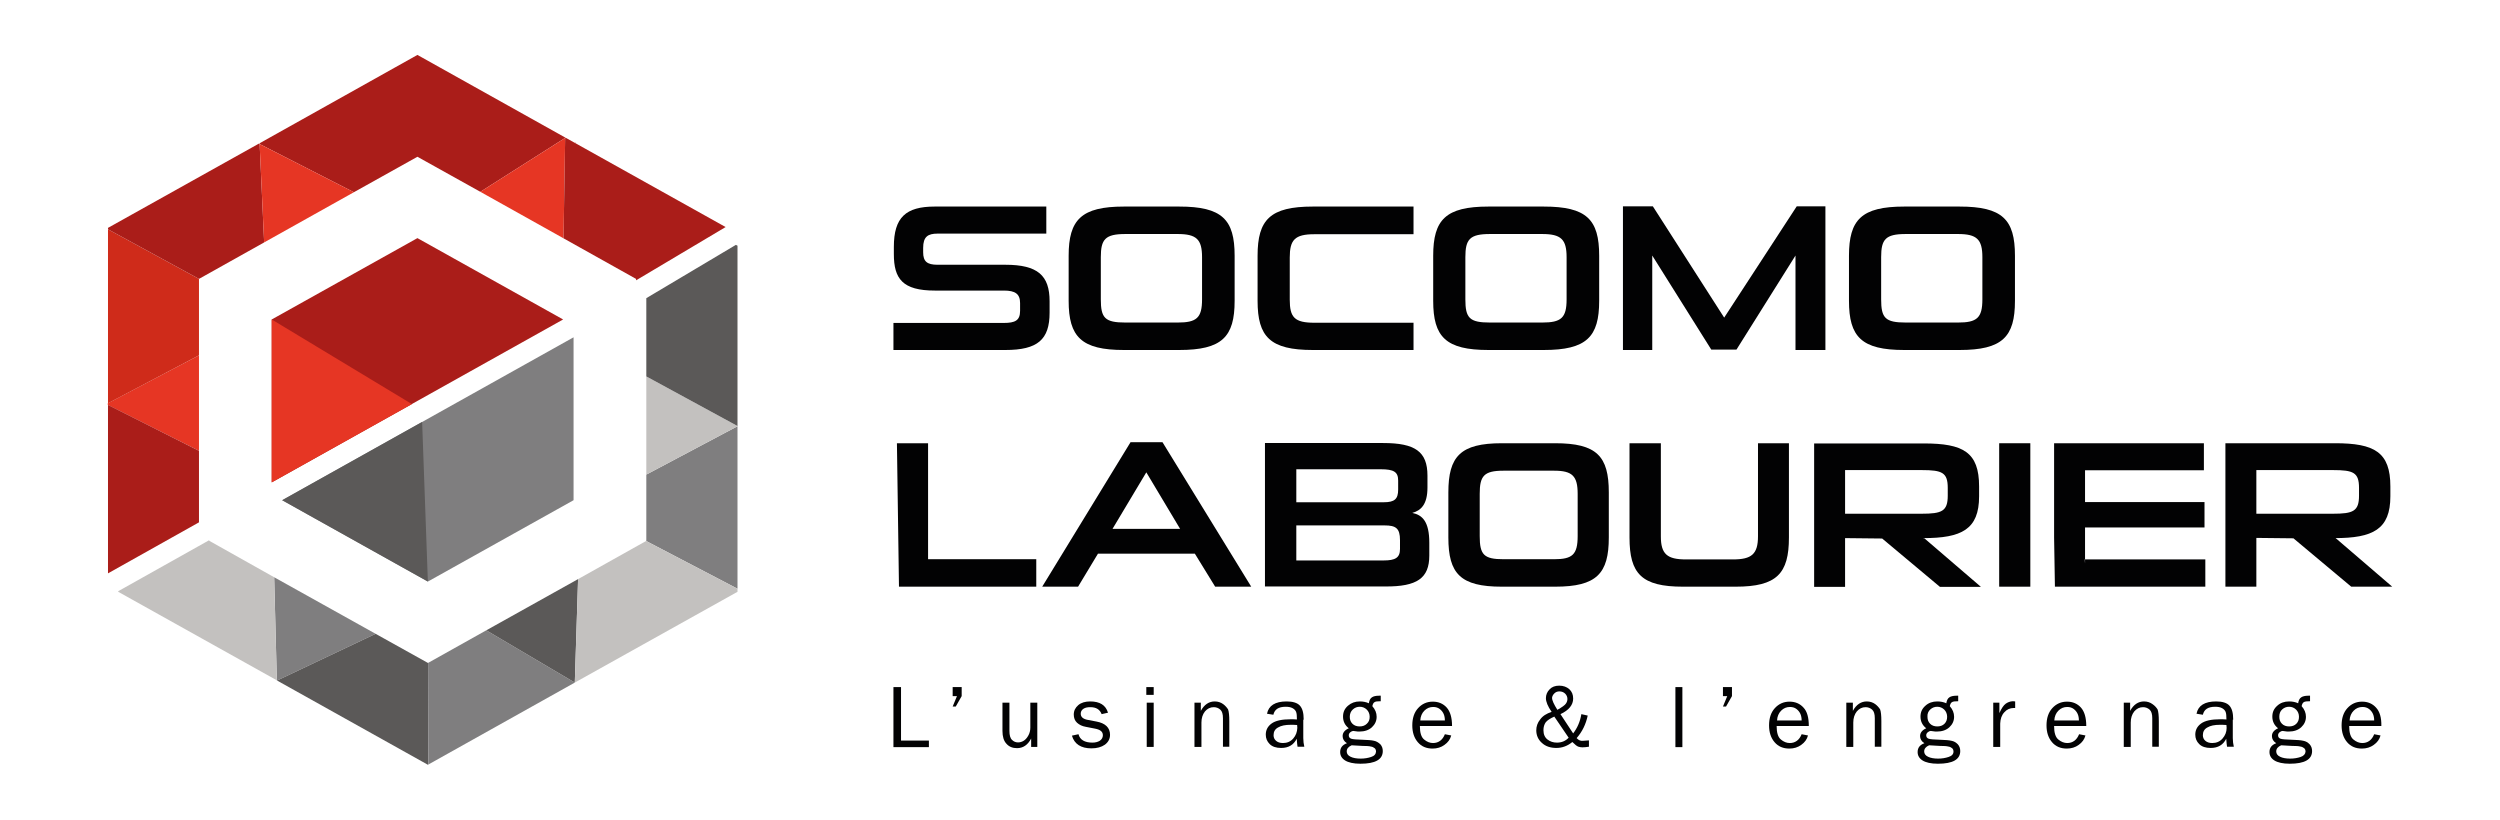
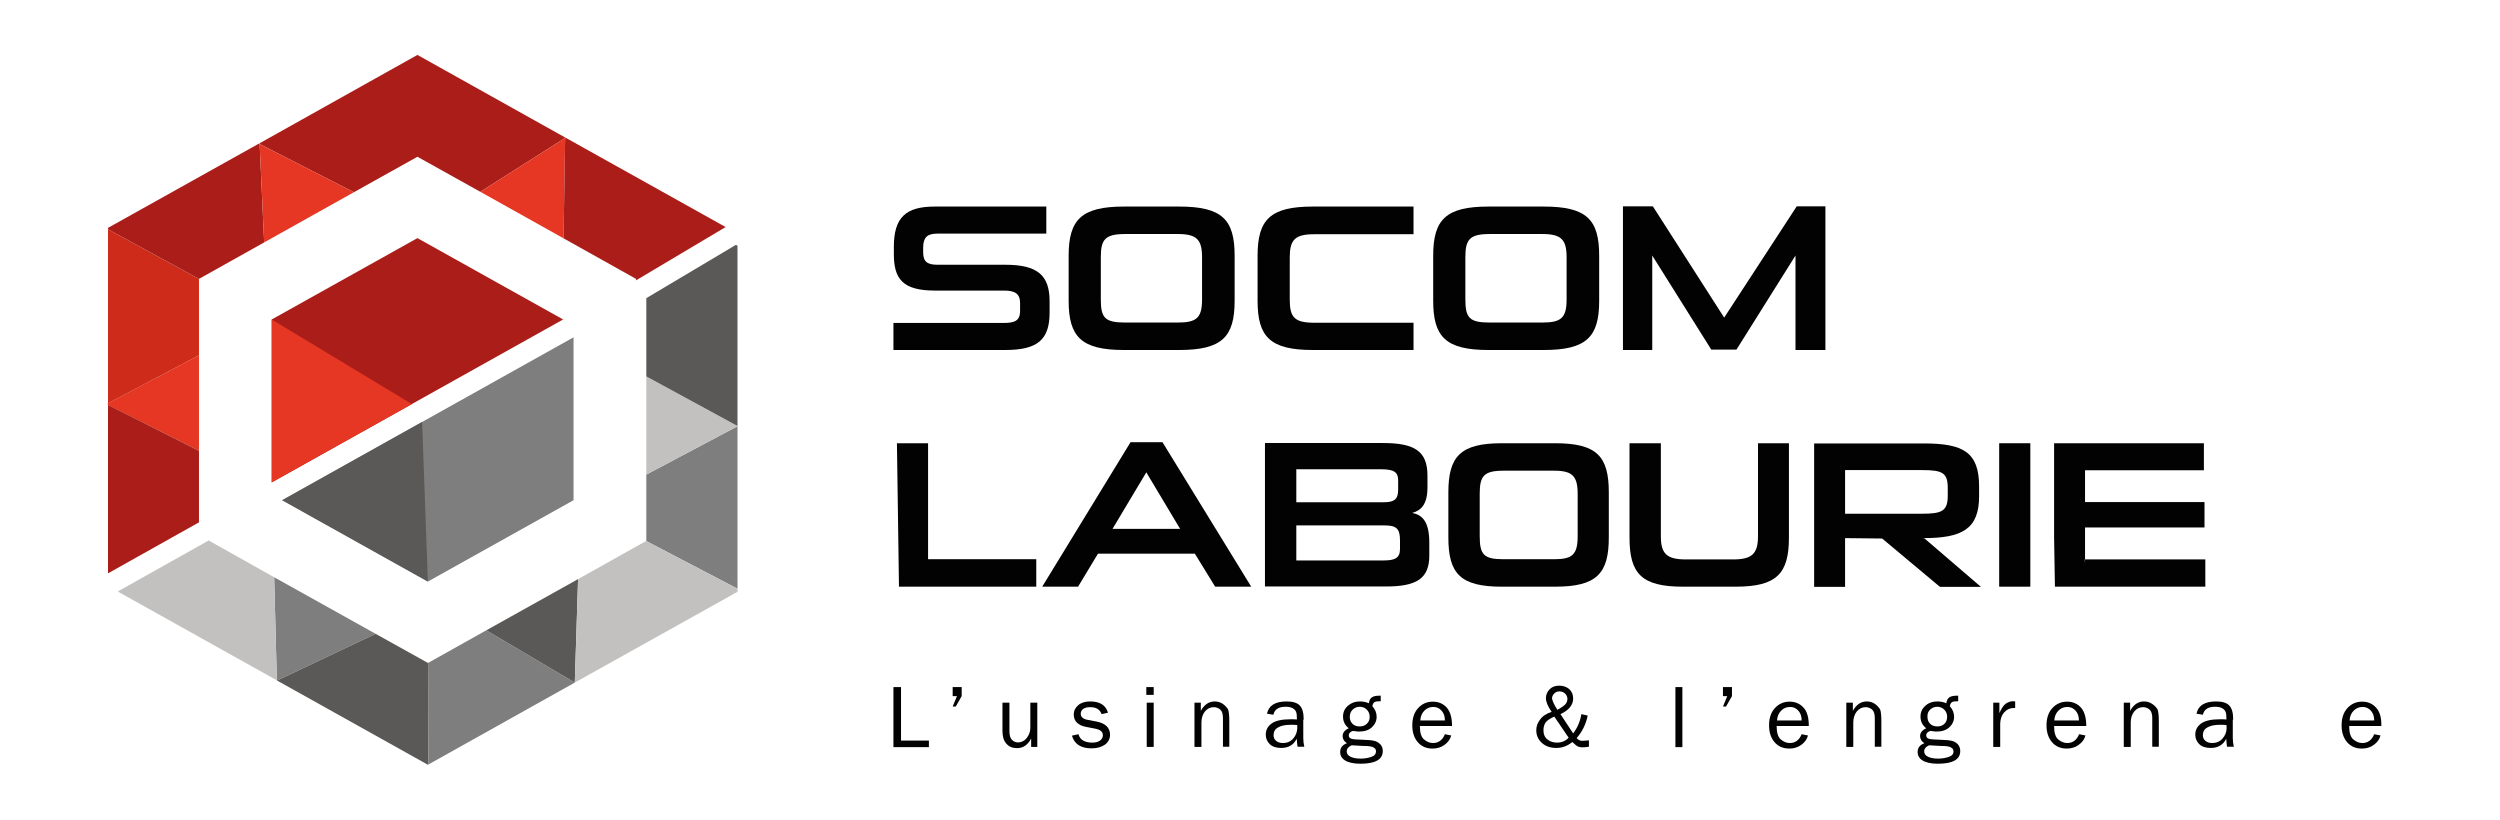
<svg xmlns="http://www.w3.org/2000/svg" version="1.1" id="Calque_1" x="0px" y="0px" viewBox="0 0 122 40" style="enable-background:new 0 0 122 40;" xml:space="preserve">
  <style type="text/css">
	.st0{fill:#AA1D19;}
	.st1{fill:#7F7E7F;}
	.st2{fill:#5B5958;}
	.st3{fill:#E63624;}
	.st4{fill:#CF2B1A;}
	.st5{fill:#C3C1BF;}
	.st6{fill:#020203;}
</style>
  <g>
    <polygon class="st0" points="13.26,23.54 13.26,15.59 20.37,11.62 27.48,15.59  " />
    <polygon class="st1" points="27.99,24.41 20.88,28.38 13.77,24.41 27.99,16.46  " />
    <polygon class="st2" points="20.88,28.38 13.77,24.41 20.6,20.59  " />
    <polygon class="st3" points="13.26,23.54 13.26,15.59 20.1,19.72  " />
    <polygon class="st1" points="13.38,28.17 13.51,33.2 13.52,33.21 18.33,30.93  " />
    <polygon class="st4" points="13.13,7.25 13.18,7.27 13.17,7.23  " />
    <polygon class="st2" points="13.52,33.21 20.88,37.32 20.9,37.31 20.89,32.35 20.88,32.35 18.33,30.93  " />
    <polygon class="st1" points="20.89,32.35 20.9,37.31 28.05,33.31 23.73,30.76  " />
    <polygon class="st2" points="23.73,30.76 28.05,33.31 28.05,33.31 28.21,28.26  " />
    <polygon class="st5" points="10.21,26.39 10.21,26.36 5.77,28.85 5.77,28.88 13.51,33.2 13.38,28.17  " />
    <polygon class="st3" points="5.26,19.68 5.26,19.76 9.71,22 9.71,17.34  " />
    <polygon class="st4" points="5.27,19.68 9.71,17.34 9.71,13.61 5.27,11.19  " />
    <polygon class="st0" points="5.27,11.12 5.27,11.19 9.71,13.61 9.71,13.61 12.89,11.83 12.67,7.03 12.63,7.01  " />
    <polygon class="st0" points="5.27,27.98 9.71,25.49 9.71,22 5.27,19.76  " />
    <polygon class="st4" points="28.08,6.98 28.11,6.96 28.08,6.95  " />
    <polygon class="st0" points="20.37,2.68 12.67,6.99 12.67,7.03 17.27,9.38 20.37,7.65 23.44,9.36 27.58,6.73 27.58,6.71  " />
    <polygon class="st3" points="12.67,7.03 12.89,11.83 17.27,9.38  " />
    <polygon class="st3" points="27.58,6.73 23.44,9.36 27.5,11.63  " />
    <polygon class="st1" points="31.54,23.16 31.54,26.39 31.53,26.4 35.99,28.73 35.99,20.8  " />
    <polygon class="st5" points="31.54,23.16 35.99,20.8 35.99,20.79 31.54,18.37  " />
    <polygon class="st5" points="28.21,28.26 28.05,33.31 35.99,28.88 35.99,28.73 31.53,26.4  " />
    <polygon class="st6" points="43.97,33.53 43.6,33.53 43.6,36.46 45.33,36.46 45.33,36.14 43.97,36.14  " />
    <polygon class="st6" points="46.49,33.53 46.49,33.97 46.7,33.97 46.49,34.48 46.64,34.48 46.93,33.97 46.93,33.53  " />
    <g>
      <path class="st6" d="M50.28,35.51c0,0.13-0.03,0.26-0.09,0.37c-0.06,0.11-0.13,0.2-0.22,0.26c-0.09,0.06-0.19,0.09-0.29,0.09    c-0.11,0-0.21-0.04-0.29-0.12c-0.09-0.08-0.13-0.23-0.13-0.44v-1.38h-0.34v1.38c0,0.27,0.06,0.48,0.19,0.62    c0.13,0.15,0.3,0.22,0.52,0.22c0.3,0,0.53-0.16,0.69-0.47v0.41h0.3v-2.16h-0.34V35.51z" />
      <path class="st6" d="M53.5,35.21l-0.42-0.08c-0.22-0.04-0.34-0.14-0.34-0.3c0-0.1,0.04-0.18,0.13-0.24    c0.09-0.06,0.2-0.08,0.34-0.08c0.28,0,0.46,0.11,0.55,0.34l0.31-0.07c-0.11-0.37-0.4-0.55-0.87-0.55c-0.24,0-0.44,0.06-0.58,0.18    c-0.14,0.12-0.22,0.27-0.22,0.46c0,0.16,0.05,0.3,0.16,0.4c0.11,0.1,0.25,0.17,0.43,0.2l0.46,0.09c0.25,0.05,0.37,0.15,0.37,0.32    c0,0.11-0.05,0.2-0.15,0.27c-0.1,0.06-0.22,0.09-0.36,0.09c-0.38,0-0.61-0.14-0.68-0.41l-0.32,0.07c0.12,0.41,0.44,0.62,0.95,0.62    c0.27,0,0.49-0.06,0.66-0.18c0.16-0.12,0.25-0.28,0.25-0.48C54.17,35.51,53.94,35.29,53.5,35.21" />
      <rect x="55.96" y="34.29" class="st6" width="0.34" height="2.16" />
      <rect x="55.94" y="33.53" class="st6" width="0.36" height="0.38" />
      <path class="st6" d="M59.69,34.36c-0.11-0.08-0.25-0.13-0.41-0.13c-0.28,0-0.51,0.15-0.68,0.46v-0.4h-0.31v2.16h0.34v-1.19    c0-0.22,0.06-0.4,0.17-0.54c0.12-0.14,0.26-0.21,0.43-0.21c0.12,0,0.23,0.04,0.32,0.12c0.09,0.08,0.13,0.22,0.13,0.42v1.39h0.31    v-1.25c0-0.27-0.02-0.46-0.06-0.57C59.88,34.54,59.8,34.44,59.69,34.36" />
      <path class="st6" d="M63.62,35.12c0-0.33-0.06-0.55-0.19-0.69c-0.12-0.13-0.34-0.2-0.64-0.2c-0.56,0-0.88,0.2-0.96,0.6l0.31,0.05    c0.06-0.26,0.25-0.39,0.6-0.39c0.14,0,0.25,0.02,0.34,0.07c0.09,0.05,0.14,0.11,0.17,0.18c0.03,0.08,0.04,0.2,0.04,0.37    c-0.13-0.01-0.23-0.01-0.29-0.01c-0.45,0-0.76,0.07-0.95,0.21c-0.19,0.14-0.28,0.32-0.28,0.54c0,0.18,0.06,0.33,0.19,0.46    c0.13,0.13,0.32,0.19,0.56,0.19c0.36,0,0.61-0.15,0.76-0.45c0.01,0.19,0.03,0.32,0.04,0.39h0.33c-0.03-0.13-0.05-0.27-0.05-0.42    V35.12z M63.11,36.04c-0.13,0.15-0.3,0.22-0.5,0.22c-0.15,0-0.26-0.04-0.34-0.11c-0.08-0.07-0.12-0.16-0.12-0.27    c0-0.17,0.07-0.3,0.22-0.38c0.15-0.09,0.35-0.13,0.62-0.13c0.07,0,0.18,0,0.31,0.01c0,0.05,0.01,0.1,0.01,0.14    C63.3,35.72,63.24,35.89,63.11,36.04" />
      <path class="st6" d="M67.05,36.15c-0.12-0.03-0.3-0.04-0.55-0.05c-0.29-0.01-0.48-0.02-0.56-0.05c-0.08-0.03-0.12-0.08-0.12-0.17    c0-0.06,0.03-0.11,0.08-0.15c0.05-0.04,0.1-0.06,0.14-0.06c0.02,0,0.07,0.01,0.15,0.02c0.04,0.01,0.09,0.01,0.15,0.01    c0.25,0,0.46-0.07,0.61-0.21c0.15-0.14,0.23-0.31,0.23-0.51c0-0.19-0.07-0.36-0.21-0.52c0.02-0.09,0.05-0.16,0.1-0.19    c0.05-0.04,0.15-0.05,0.31-0.05v-0.27c-0.04,0-0.07,0-0.08,0c-0.16,0-0.28,0.03-0.35,0.08c-0.08,0.05-0.13,0.15-0.15,0.29    c-0.13-0.06-0.28-0.09-0.44-0.09c-0.23,0-0.42,0.07-0.58,0.21c-0.16,0.14-0.24,0.31-0.24,0.53c0,0.23,0.09,0.42,0.28,0.57    c-0.2,0.09-0.3,0.22-0.3,0.38c0,0.14,0.07,0.26,0.21,0.35c-0.22,0.08-0.33,0.22-0.33,0.43c0,0.17,0.08,0.31,0.24,0.41    c0.16,0.1,0.41,0.16,0.75,0.16c0.73,0,1.09-0.21,1.09-0.62c0-0.13-0.04-0.24-0.12-0.33C67.26,36.23,67.16,36.17,67.05,36.15     M66.02,34.62c0.1-0.09,0.21-0.13,0.34-0.13c0.13,0,0.25,0.05,0.34,0.14c0.09,0.09,0.14,0.21,0.14,0.35    c0,0.14-0.04,0.25-0.14,0.34c-0.09,0.09-0.21,0.13-0.35,0.13c-0.14,0-0.26-0.04-0.35-0.13c-0.09-0.09-0.13-0.2-0.13-0.34    C65.87,34.83,65.92,34.71,66.02,34.62 M66.91,36.94c-0.15,0.05-0.32,0.08-0.51,0.08c-0.2,0-0.37-0.03-0.49-0.09    c-0.13-0.06-0.19-0.15-0.19-0.26c0-0.13,0.08-0.23,0.24-0.3c0.11,0.01,0.29,0.02,0.52,0.03c0.2,0,0.34,0.01,0.41,0.03    c0.08,0.01,0.14,0.04,0.19,0.08c0.05,0.04,0.07,0.1,0.07,0.17C67.14,36.8,67.07,36.89,66.91,36.94" />
      <path class="st6" d="M70.6,34.53c-0.17-0.19-0.4-0.29-0.68-0.29c-0.29,0-0.53,0.11-0.72,0.32c-0.19,0.21-0.28,0.49-0.28,0.84    c0,0.34,0.09,0.61,0.27,0.82c0.18,0.21,0.42,0.31,0.72,0.31c0.22,0,0.42-0.06,0.58-0.18c0.17-0.12,0.28-0.27,0.33-0.46l-0.31-0.06    c-0.11,0.28-0.31,0.43-0.58,0.43c-0.15,0-0.3-0.06-0.43-0.17c-0.14-0.11-0.21-0.33-0.21-0.66h1.57    C70.86,35.02,70.77,34.72,70.6,34.53 M69.31,35.16c0.01-0.2,0.08-0.36,0.2-0.48c0.12-0.12,0.26-0.18,0.43-0.18    c0.12,0,0.23,0.03,0.32,0.1c0.09,0.07,0.15,0.15,0.19,0.24c0.04,0.09,0.06,0.2,0.06,0.32H69.31z" />
      <path class="st6" d="M76.94,36.02c0.27-0.31,0.45-0.67,0.54-1.1l-0.31-0.07c-0.06,0.37-0.2,0.68-0.4,0.94l-0.62-0.94    c0.41-0.19,0.62-0.45,0.62-0.76c0-0.19-0.06-0.34-0.19-0.46c-0.13-0.11-0.29-0.17-0.49-0.17c-0.2,0-0.36,0.06-0.47,0.18    c-0.12,0.12-0.18,0.27-0.18,0.43c0,0.17,0.09,0.4,0.28,0.67c-0.25,0.08-0.44,0.2-0.56,0.37c-0.13,0.16-0.19,0.34-0.19,0.53    c0,0.24,0.09,0.45,0.27,0.61c0.18,0.17,0.42,0.25,0.71,0.25c0.29,0,0.55-0.1,0.78-0.29c0.13,0.13,0.23,0.21,0.3,0.23    c0.07,0.02,0.13,0.03,0.19,0.03c0.08,0,0.19-0.01,0.32-0.03v-0.31c-0.13,0.01-0.23,0.02-0.28,0.02    C77.14,36.17,77.03,36.12,76.94,36.02 M75.85,33.84c0.07-0.07,0.15-0.1,0.25-0.1c0.11,0,0.21,0.04,0.28,0.11    c0.07,0.07,0.11,0.16,0.11,0.26c0,0.07-0.02,0.15-0.07,0.22c-0.05,0.08-0.19,0.18-0.42,0.31c-0.17-0.27-0.26-0.46-0.26-0.59    C75.75,33.98,75.78,33.91,75.85,33.84 M75.98,36.24c-0.18,0-0.33-0.05-0.46-0.15c-0.13-0.1-0.2-0.25-0.2-0.46    c0-0.15,0.04-0.28,0.11-0.38c0.08-0.1,0.22-0.19,0.42-0.28l0.7,1.03C76.4,36.16,76.21,36.24,75.98,36.24" />
      <rect x="81.76" y="33.53" class="st6" width="0.34" height="2.93" />
      <polygon class="st6" points="84.08,33.97 84.29,33.97 84.08,34.48 84.23,34.48 84.52,33.97 84.52,33.53 84.08,33.53   " />
      <path class="st6" d="M88.01,34.53c-0.17-0.19-0.4-0.29-0.68-0.29c-0.29,0-0.53,0.11-0.72,0.32c-0.19,0.21-0.28,0.49-0.28,0.84    c0,0.34,0.09,0.61,0.27,0.82c0.18,0.21,0.42,0.31,0.72,0.31c0.22,0,0.42-0.06,0.58-0.18c0.17-0.12,0.28-0.27,0.33-0.46l-0.31-0.06    c-0.11,0.28-0.31,0.43-0.58,0.43c-0.15,0-0.3-0.06-0.43-0.17c-0.14-0.11-0.21-0.33-0.21-0.66h1.57    C88.27,35.02,88.19,34.72,88.01,34.53 M86.72,35.16c0.01-0.2,0.08-0.36,0.2-0.48c0.12-0.12,0.26-0.18,0.43-0.18    c0.12,0,0.23,0.03,0.32,0.1c0.09,0.07,0.15,0.15,0.19,0.24c0.04,0.09,0.06,0.2,0.06,0.32H86.72z" />
      <path class="st6" d="M91.51,34.36c-0.11-0.08-0.25-0.13-0.41-0.13c-0.28,0-0.51,0.15-0.68,0.46v-0.4H90.1v2.16h0.34v-1.19    c0-0.22,0.06-0.4,0.17-0.54c0.12-0.14,0.26-0.21,0.43-0.21c0.12,0,0.23,0.04,0.32,0.12c0.09,0.08,0.13,0.22,0.13,0.42v1.39h0.32    v-1.25c0-0.27-0.02-0.46-0.06-0.57C91.7,34.54,91.62,34.44,91.51,34.36" />
      <path class="st6" d="M95.23,36.15c-0.12-0.03-0.3-0.04-0.55-0.05c-0.29-0.01-0.48-0.02-0.56-0.05c-0.08-0.03-0.12-0.08-0.12-0.17    c0-0.06,0.03-0.11,0.08-0.15c0.05-0.04,0.1-0.06,0.14-0.06c0.02,0,0.07,0.01,0.15,0.02c0.04,0.01,0.09,0.01,0.15,0.01    c0.25,0,0.46-0.07,0.61-0.21c0.15-0.14,0.23-0.31,0.23-0.51c0-0.19-0.07-0.36-0.21-0.52c0.02-0.09,0.05-0.16,0.1-0.19    c0.05-0.04,0.16-0.05,0.31-0.05v-0.27c-0.04,0-0.07,0-0.08,0c-0.16,0-0.28,0.03-0.35,0.08c-0.08,0.05-0.13,0.15-0.15,0.29    c-0.13-0.06-0.28-0.09-0.44-0.09c-0.23,0-0.43,0.07-0.58,0.21c-0.16,0.14-0.24,0.31-0.24,0.53c0,0.23,0.09,0.42,0.28,0.57    c-0.2,0.09-0.3,0.22-0.3,0.38c0,0.14,0.07,0.26,0.21,0.35c-0.22,0.08-0.33,0.22-0.33,0.43c0,0.17,0.08,0.31,0.24,0.41    c0.16,0.1,0.41,0.16,0.75,0.16c0.73,0,1.09-0.21,1.09-0.62c0-0.13-0.04-0.24-0.12-0.33C95.45,36.23,95.35,36.17,95.23,36.15     M94.2,34.62c0.1-0.09,0.21-0.13,0.34-0.13c0.13,0,0.25,0.05,0.34,0.14c0.09,0.09,0.14,0.21,0.14,0.35c0,0.14-0.04,0.25-0.13,0.34    c-0.09,0.09-0.21,0.13-0.35,0.13c-0.14,0-0.26-0.04-0.35-0.13c-0.09-0.09-0.13-0.2-0.13-0.34C94.05,34.83,94.1,34.71,94.2,34.62     M95.09,36.94c-0.15,0.05-0.32,0.08-0.51,0.08c-0.2,0-0.37-0.03-0.49-0.09c-0.13-0.06-0.19-0.15-0.19-0.26    c0-0.13,0.08-0.23,0.24-0.3c0.11,0.01,0.29,0.02,0.52,0.03c0.2,0,0.34,0.01,0.41,0.03c0.08,0.01,0.14,0.04,0.19,0.08    c0.05,0.04,0.07,0.1,0.07,0.17C95.33,36.8,95.25,36.89,95.09,36.94" />
      <path class="st6" d="M97.88,34.34c-0.1,0.07-0.21,0.23-0.31,0.46v-0.51h-0.3v2.16h0.34v-1.14c0.01-0.23,0.07-0.41,0.2-0.55    c0.12-0.14,0.28-0.21,0.46-0.21h0.07v-0.32c-0.05-0.01-0.1-0.01-0.13-0.01C98.09,34.23,97.98,34.27,97.88,34.34" />
      <path class="st6" d="M101.55,34.53c-0.17-0.19-0.4-0.29-0.68-0.29c-0.29,0-0.53,0.11-0.72,0.32c-0.19,0.21-0.28,0.49-0.28,0.84    c0,0.34,0.09,0.61,0.27,0.82c0.18,0.21,0.42,0.31,0.72,0.31c0.22,0,0.42-0.06,0.58-0.18c0.17-0.12,0.28-0.27,0.33-0.46l-0.31-0.06    c-0.11,0.28-0.31,0.43-0.58,0.43c-0.15,0-0.3-0.06-0.43-0.17c-0.14-0.11-0.21-0.33-0.21-0.66h1.57    C101.81,35.02,101.72,34.72,101.55,34.53 M100.25,35.16c0.01-0.2,0.08-0.36,0.2-0.48c0.12-0.12,0.26-0.18,0.43-0.18    c0.12,0,0.23,0.03,0.32,0.1c0.09,0.07,0.15,0.15,0.19,0.24c0.04,0.09,0.06,0.2,0.06,0.32H100.25z" />
      <path class="st6" d="M105.04,34.36c-0.11-0.08-0.25-0.13-0.41-0.13c-0.28,0-0.51,0.15-0.68,0.46v-0.4h-0.31v2.16h0.34v-1.19    c0-0.22,0.06-0.4,0.17-0.54c0.12-0.14,0.26-0.21,0.43-0.21c0.12,0,0.23,0.04,0.32,0.12c0.09,0.08,0.13,0.22,0.13,0.42v1.39h0.32    v-1.25c0-0.27-0.02-0.46-0.06-0.57C105.24,34.54,105.16,34.44,105.04,34.36" />
      <path class="st6" d="M108.98,35.12c0-0.33-0.06-0.55-0.19-0.69c-0.12-0.13-0.34-0.2-0.64-0.2c-0.56,0-0.88,0.2-0.96,0.6l0.31,0.05    c0.06-0.26,0.25-0.39,0.6-0.39c0.14,0,0.25,0.02,0.34,0.07c0.09,0.05,0.14,0.11,0.17,0.18c0.03,0.08,0.04,0.2,0.04,0.37    c-0.13-0.01-0.23-0.01-0.29-0.01c-0.45,0-0.76,0.07-0.95,0.21c-0.19,0.14-0.28,0.32-0.28,0.54c0,0.18,0.06,0.33,0.19,0.46    c0.13,0.13,0.32,0.19,0.56,0.19c0.36,0,0.61-0.15,0.76-0.45c0.01,0.19,0.03,0.32,0.04,0.39h0.33c-0.03-0.13-0.05-0.27-0.05-0.42    V35.12z M108.46,36.04c-0.13,0.15-0.3,0.22-0.5,0.22c-0.15,0-0.26-0.04-0.34-0.11c-0.08-0.07-0.12-0.16-0.12-0.27    c0-0.17,0.07-0.3,0.22-0.38c0.15-0.09,0.35-0.13,0.62-0.13c0.07,0,0.18,0,0.31,0.01c0,0.05,0.01,0.1,0.01,0.14    C108.66,35.72,108.59,35.89,108.46,36.04" />
-       <path class="st6" d="M112.4,36.15c-0.12-0.03-0.3-0.04-0.55-0.05c-0.29-0.01-0.48-0.02-0.56-0.05c-0.08-0.03-0.12-0.08-0.12-0.17    c0-0.06,0.03-0.11,0.08-0.15c0.05-0.04,0.1-0.06,0.14-0.06c0.02,0,0.07,0.01,0.15,0.02c0.04,0.01,0.09,0.01,0.15,0.01    c0.25,0,0.46-0.07,0.61-0.21c0.15-0.14,0.23-0.31,0.23-0.51c0-0.19-0.07-0.36-0.21-0.52c0.02-0.09,0.05-0.16,0.1-0.19    c0.05-0.04,0.16-0.05,0.31-0.05v-0.27c-0.04,0-0.07,0-0.08,0c-0.16,0-0.28,0.03-0.35,0.08c-0.08,0.05-0.13,0.15-0.15,0.29    c-0.13-0.06-0.28-0.09-0.44-0.09c-0.23,0-0.43,0.07-0.58,0.21c-0.16,0.14-0.24,0.31-0.24,0.53c0,0.23,0.09,0.42,0.28,0.57    c-0.2,0.09-0.3,0.22-0.3,0.38c0,0.14,0.07,0.26,0.21,0.35c-0.22,0.08-0.33,0.22-0.33,0.43c0,0.17,0.08,0.31,0.24,0.41    c0.16,0.1,0.41,0.16,0.75,0.16c0.73,0,1.09-0.21,1.09-0.62c0-0.13-0.04-0.24-0.12-0.33C112.62,36.23,112.52,36.17,112.4,36.15     M111.37,34.62c0.1-0.09,0.21-0.13,0.34-0.13c0.13,0,0.25,0.05,0.34,0.14c0.09,0.09,0.14,0.21,0.14,0.35    c0,0.14-0.04,0.25-0.13,0.34c-0.09,0.09-0.21,0.13-0.35,0.13c-0.14,0-0.26-0.04-0.35-0.13c-0.09-0.09-0.13-0.2-0.13-0.34    C111.23,34.83,111.27,34.71,111.37,34.62 M112.27,36.94c-0.15,0.05-0.32,0.08-0.51,0.08c-0.2,0-0.37-0.03-0.49-0.09    c-0.13-0.06-0.19-0.15-0.19-0.26c0-0.13,0.08-0.23,0.24-0.3c0.11,0.01,0.29,0.02,0.52,0.03c0.2,0,0.34,0.01,0.41,0.03    c0.08,0.01,0.14,0.04,0.19,0.08c0.05,0.04,0.07,0.1,0.07,0.17C112.5,36.8,112.42,36.89,112.27,36.94" />
      <path class="st6" d="M115.95,34.53c-0.17-0.19-0.4-0.29-0.68-0.29c-0.29,0-0.53,0.11-0.72,0.32c-0.19,0.21-0.28,0.49-0.28,0.84    c0,0.34,0.09,0.61,0.27,0.82c0.18,0.21,0.42,0.31,0.72,0.31c0.22,0,0.42-0.06,0.58-0.18c0.17-0.12,0.28-0.27,0.33-0.46l-0.31-0.06    c-0.11,0.28-0.31,0.43-0.58,0.43c-0.15,0-0.3-0.06-0.43-0.17c-0.14-0.11-0.21-0.33-0.21-0.66h1.57    C116.22,35.02,116.13,34.72,115.95,34.53 M114.66,35.16c0.01-0.2,0.08-0.36,0.2-0.48c0.12-0.12,0.26-0.18,0.43-0.18    c0.12,0,0.23,0.03,0.32,0.1c0.09,0.07,0.15,0.15,0.19,0.24c0.04,0.09,0.06,0.2,0.06,0.32H114.66z" />
      <path class="st6" d="M51.22,14.7c0-1.26-0.58-1.78-2.16-1.78h-3.31c-0.51,0-0.7-0.16-0.7-0.61V12.1c0-0.55,0.23-0.7,0.71-0.7h5.3    v-1.32h-5.44c-1.42,0-2,0.53-2,1.97v0.35c0,1.2,0.42,1.78,2,1.78h3.37c0.55,0,0.79,0.16,0.79,0.61v0.38c0,0.47-0.24,0.59-0.8,0.59    H43.6v1.32h5.46c1.58,0,2.16-0.51,2.16-1.82V14.7z" />
      <path class="st6" d="M54.85,17.08h2.69c2.1,0,2.71-0.64,2.71-2.4v-2.2c0-1.77-0.61-2.4-2.71-2.4h-2.69c-2.08,0-2.7,0.64-2.7,2.4    v2.2C52.15,16.44,52.77,17.08,54.85,17.08 M53.72,12.55c0-0.87,0.21-1.13,1.2-1.13h2.55c0.92,0,1.19,0.26,1.19,1.13v2.06    c0,0.91-0.27,1.13-1.19,1.13h-2.55c-1,0-1.2-0.22-1.2-1.13V12.55z" />
      <path class="st6" d="M64.07,17.08h4.91v-1.33h-4.83c-0.98,0-1.21-0.26-1.21-1.13v-2.05c0-0.86,0.24-1.14,1.2-1.14h4.84v-1.35    h-4.91c-2.09,0-2.7,0.64-2.7,2.4v2.2C61.37,16.44,61.98,17.08,64.07,17.08" />
      <path class="st6" d="M72.64,17.08h2.69c2.1,0,2.71-0.64,2.71-2.4v-2.2c0-1.77-0.61-2.4-2.71-2.4h-2.69c-2.09,0-2.7,0.64-2.7,2.4    v2.2C69.94,16.44,70.55,17.08,72.64,17.08 M71.51,12.55c0-0.87,0.21-1.13,1.2-1.13h2.55c0.92,0,1.19,0.26,1.19,1.13v2.06    c0,0.91-0.27,1.13-1.19,1.13h-2.55c-1,0-1.2-0.22-1.2-1.13V12.55z" />
      <polygon class="st6" points="80.63,12.47 83.51,17.06 84.74,17.06 87.62,12.47 87.62,17.08 89.08,17.08 89.08,10.07 87.68,10.07     84.14,15.5 80.66,10.07 79.2,10.07 79.2,17.08 80.63,17.08   " />
-       <path class="st6" d="M92.93,17.08h2.69c2.1,0,2.71-0.64,2.71-2.4v-2.2c0-1.77-0.61-2.4-2.71-2.4h-2.69c-2.09,0-2.7,0.64-2.7,2.4    v2.2C90.23,16.44,90.84,17.08,92.93,17.08 M91.8,12.55c0-0.87,0.21-1.13,1.2-1.13h2.55c0.92,0,1.19,0.26,1.19,1.13v2.06    c0,0.91-0.27,1.13-1.19,1.13H93c-1,0-1.2-0.22-1.2-1.13V12.55z" />
      <polygon class="st6" points="45.29,21.63 43.77,21.63 43.87,28.63 50.57,28.63 50.57,27.29 46.51,27.29 45.29,27.29 45.29,26.16       " />
      <path class="st6" d="M55.17,21.58l-4.31,7.05h1.75l0.97-1.61h4.73l0.99,1.61h1.76l-4.33-7.05H55.17z M54.29,25.81l1.65-2.76    l1.65,2.76H54.29z" />
      <path class="st6" d="M69.75,27.11v-0.62c0-1.04-0.34-1.36-0.83-1.46c0.43-0.12,0.74-0.42,0.74-1.24v-0.58    c0-1.17-0.6-1.59-2.16-1.59h-5.77v7h5.87C69.15,28.63,69.75,28.22,69.75,27.11 M63.26,22.9h4.12c0.64,0,0.85,0.13,0.85,0.55v0.44    c0,0.46-0.17,0.62-0.7,0.62h-4.27V22.9z M68.32,26.79c0,0.43-0.23,0.56-0.8,0.56h-4.26v-1.71h4.31c0.55,0,0.75,0.14,0.75,0.72    V26.79z" />
      <path class="st6" d="M75.89,21.63h-2.6c-2.02,0-2.61,0.64-2.61,2.4v2.2c0,1.77,0.59,2.4,2.61,2.4h2.6c2.03,0,2.62-0.64,2.62-2.4    v-2.2C78.51,22.26,77.92,21.63,75.89,21.63 M76.99,26.16c0,0.91-0.26,1.13-1.15,1.13h-2.47c-0.96,0-1.16-0.22-1.16-1.13V24.1    c0-0.87,0.2-1.13,1.16-1.13h2.47c0.89,0,1.15,0.26,1.15,1.13V26.16z" />
      <path class="st6" d="M87.3,26.23v-4.6h-1.51v4.54c0,0.87-0.31,1.13-1.22,1.13h-2.3c-0.91,0-1.22-0.26-1.22-1.12v-4.55h-1.53v4.6    c0,1.77,0.59,2.4,2.61,2.4h2.57C86.71,28.63,87.3,27.99,87.3,26.23" />
      <rect x="97.56" y="21.63" class="st6" width="1.52" height="7" />
      <polygon class="st6" points="101.75,27.49 101.75,27.3 101.73,27.3   " />
      <polygon class="st6" points="107.62,28.63 107.62,27.3 101.75,27.3 101.75,27.49 101.73,27.3 101.75,27.3 101.75,25.74     107.58,25.74 107.58,24.5 101.75,24.5 101.75,24.03 101.75,22.95 107.55,22.95 107.55,21.63 102.85,21.63 100.24,21.63     100.24,26.23 100.28,28.63   " />
-       <path class="st6" d="M114.74,28.63h2l-2.76-2.37h-0.05c1.86,0,2.72-0.42,2.72-2.04v-0.48c0-1.68-0.78-2.11-2.7-2.11h-5.35v7h1.51    v-2.38l1.81,0.02L114.74,28.63z M110.11,22.94h3.74c1,0,1.27,0.12,1.27,0.87v0.38c0,0.76-0.29,0.88-1.27,0.88h-3.74V22.94z" />
      <path class="st6" d="M93.86,26.26c1.86,0,2.72-0.42,2.72-2.04v-0.48c0-1.68-0.78-2.1-2.7-2.1h-5.35v7h1.51v-2.38l1.81,0.02    l2.82,2.36h2l-2.76-2.37H93.86z M90.04,25.08v-2.14h3.74c1,0,1.27,0.12,1.27,0.87v0.38c0,0.76-0.29,0.88-1.27,0.88H90.04z" />
      <polygon class="st0" points="27.6,6.72 27.58,6.73 27.5,11.63 31.04,13.61 31.04,13.68 35.41,11.08   " />
      <polygon class="st2" points="31.54,14.55 31.54,18.37 35.99,20.79 35.99,11.99 35.91,11.95   " />
    </g>
  </g>
</svg>